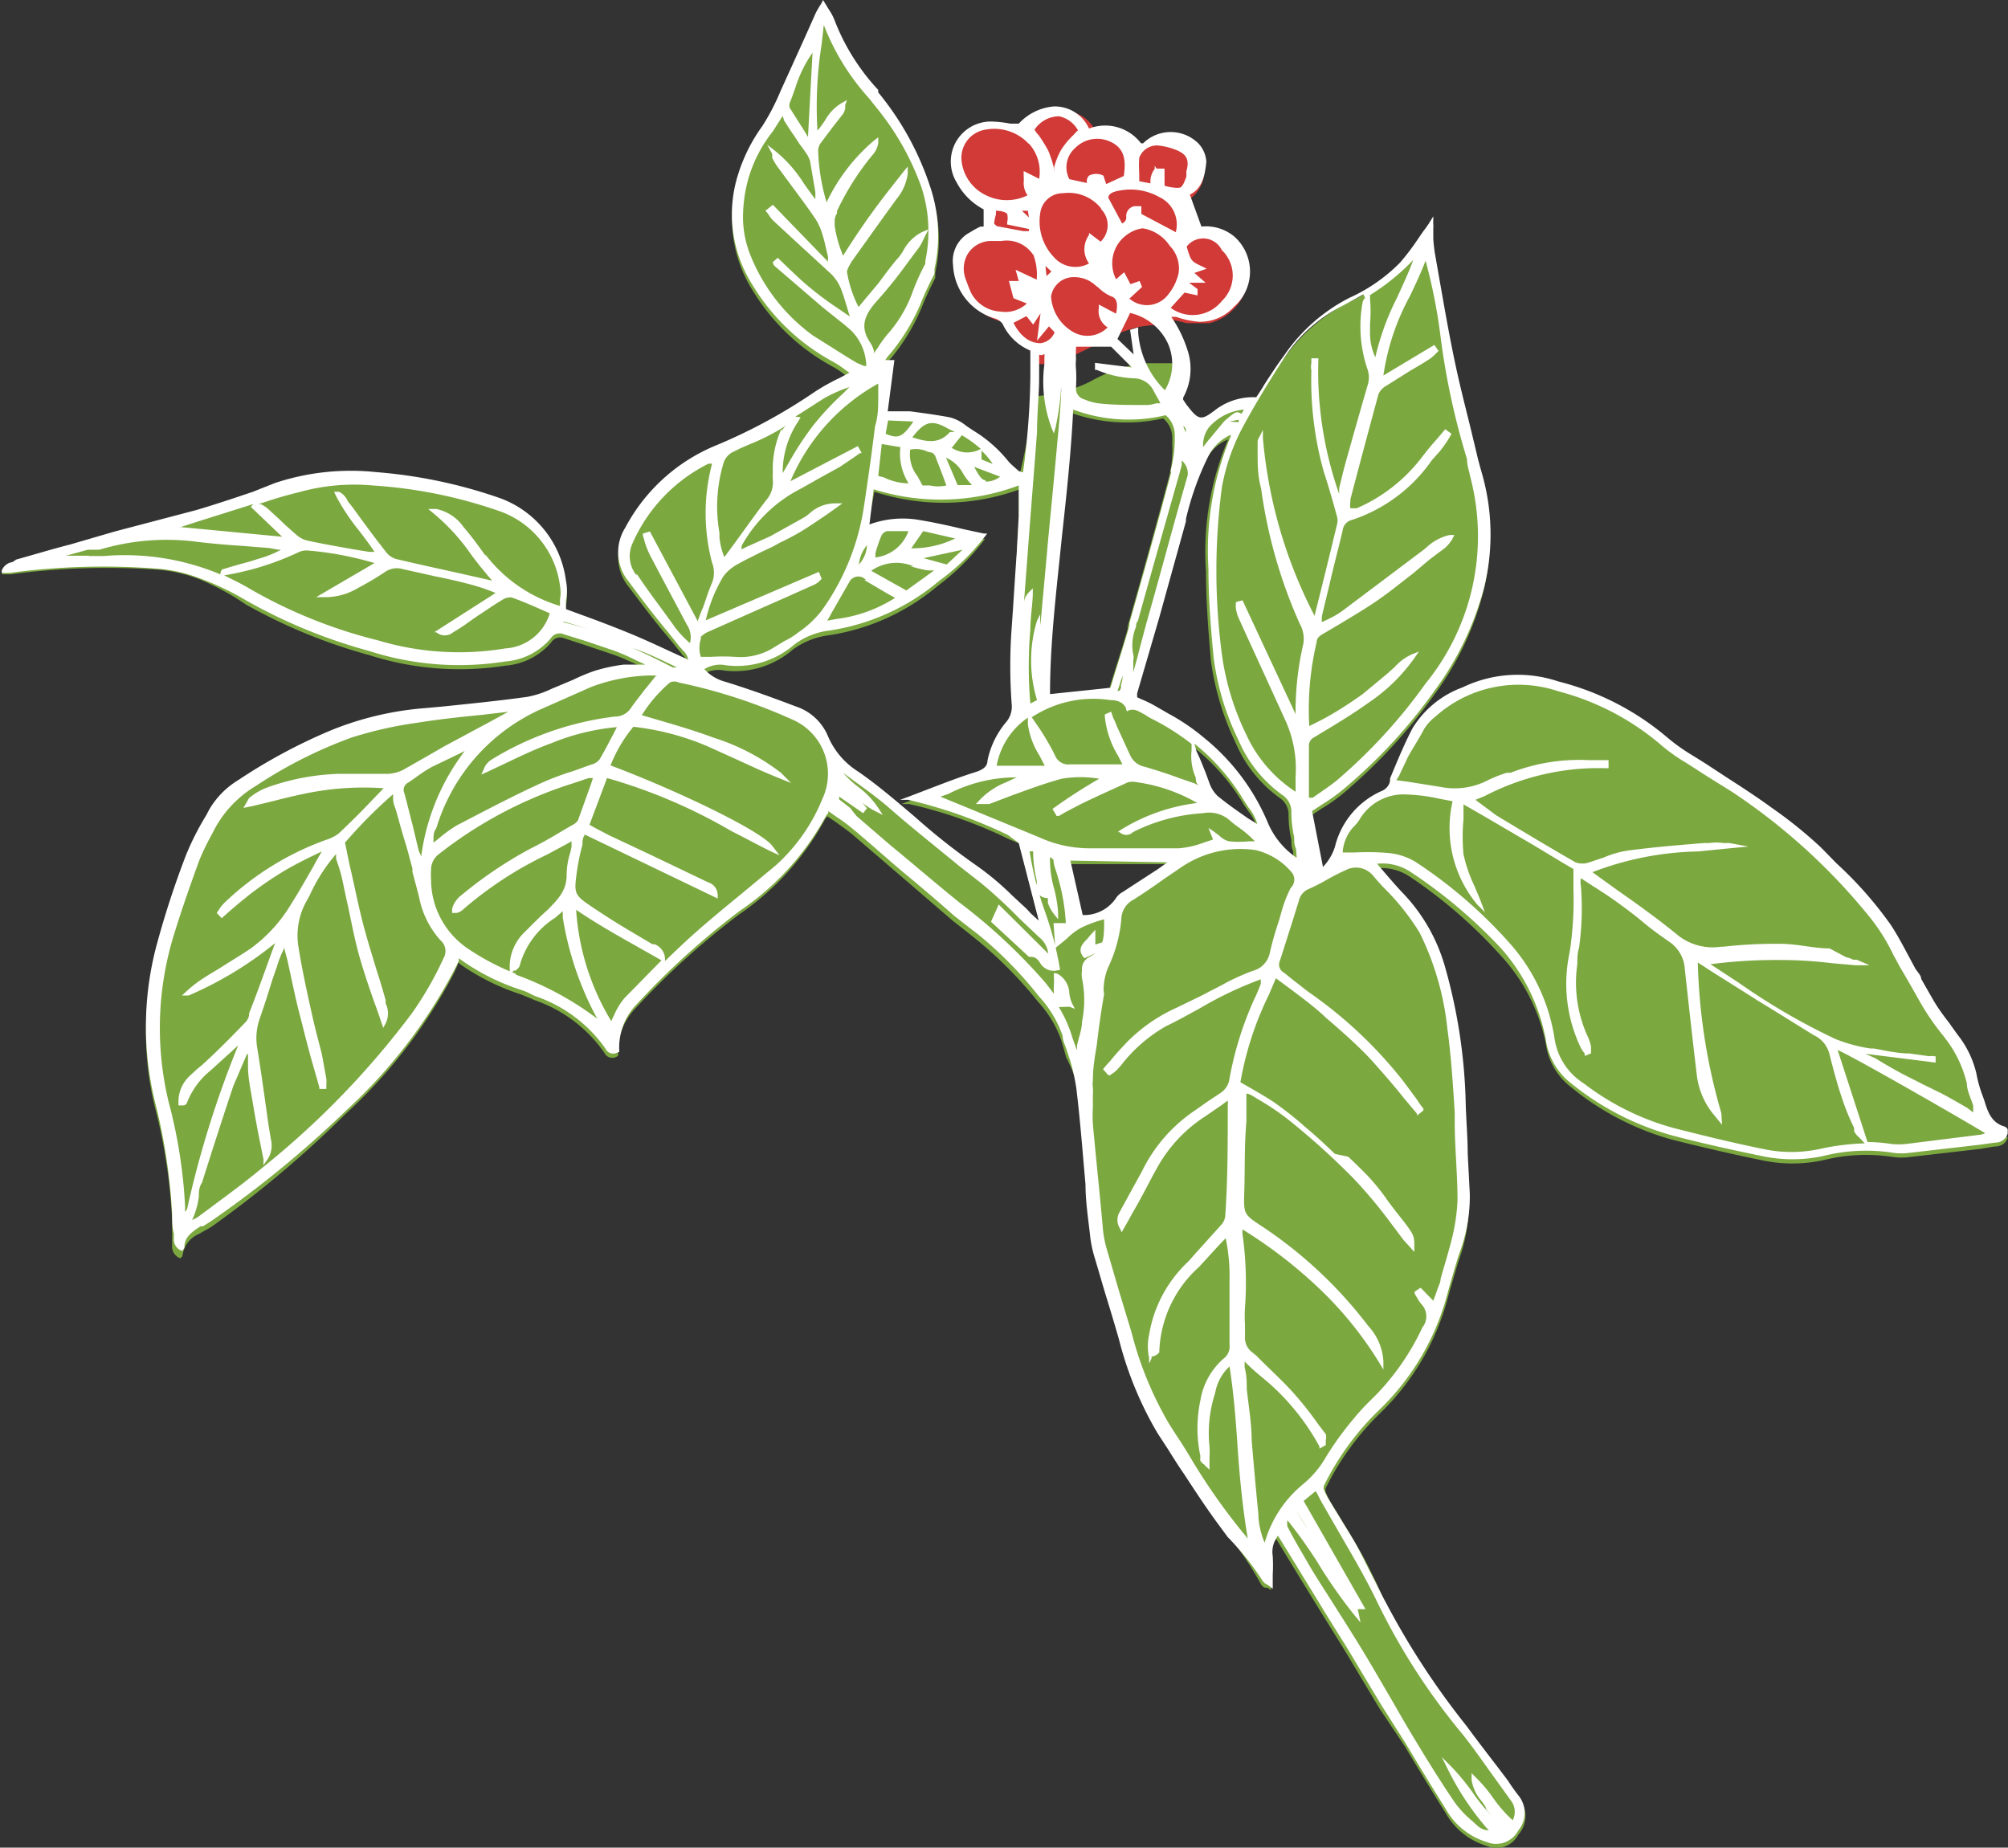
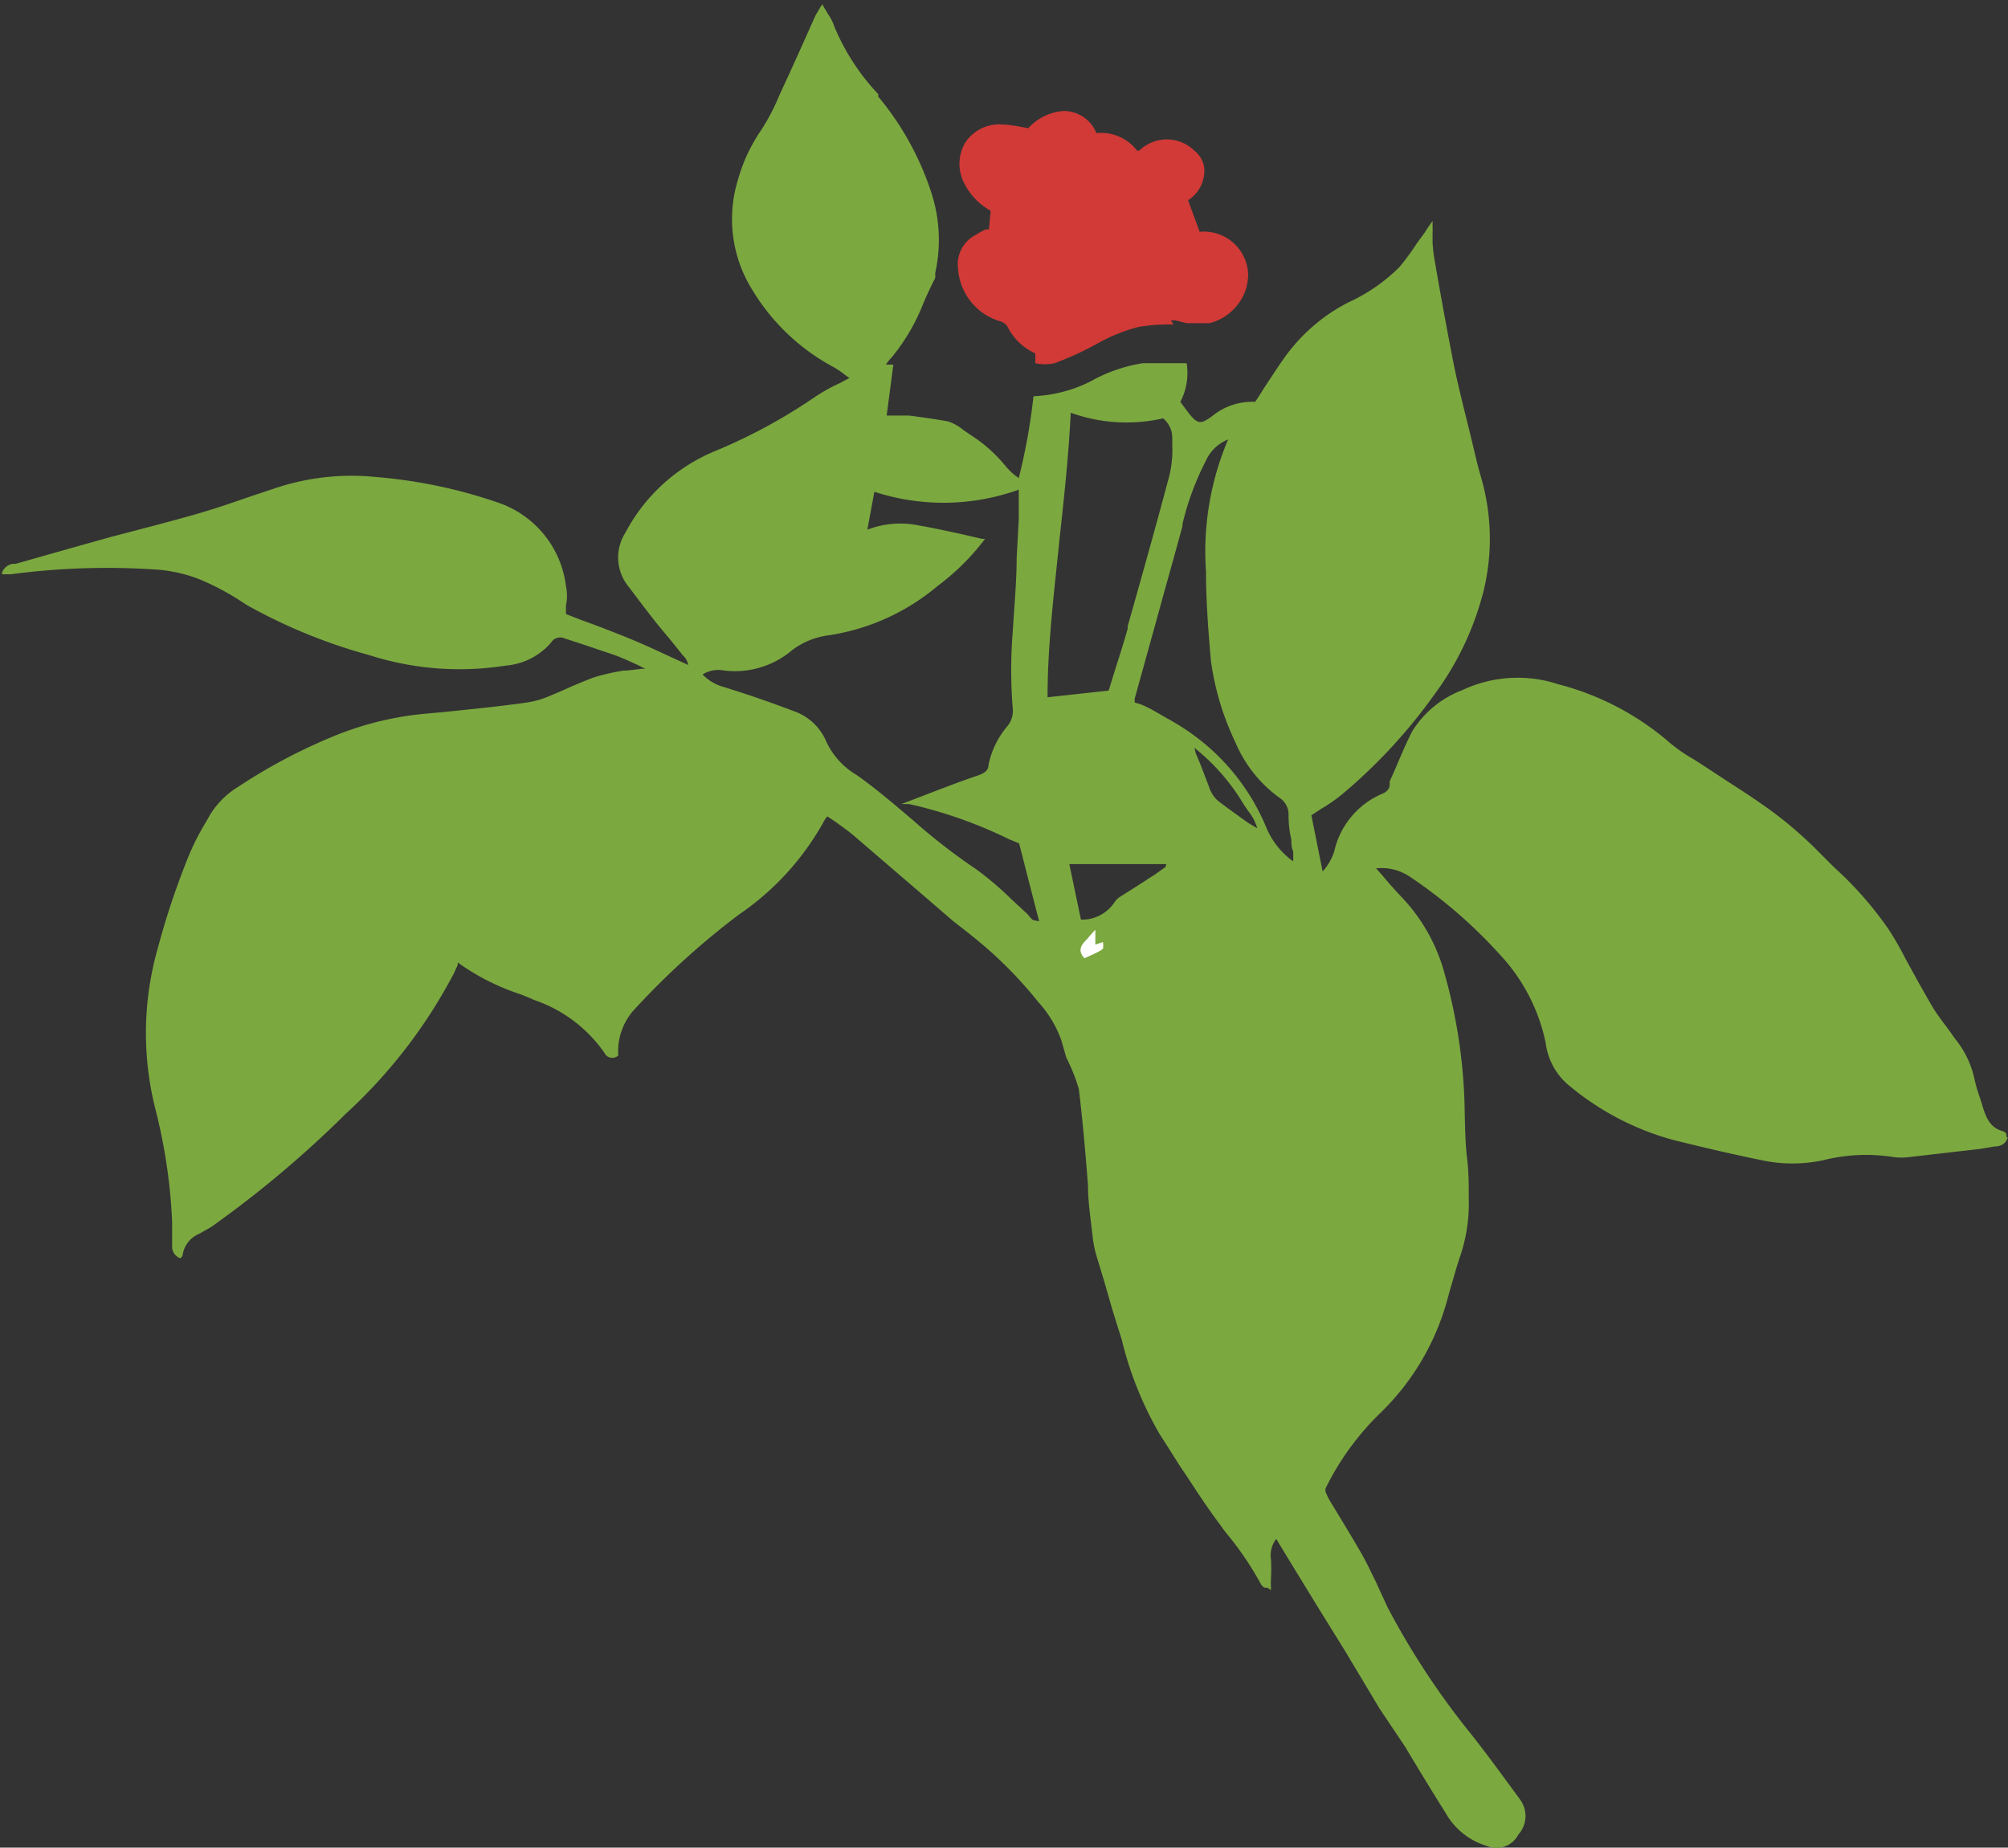
<svg xmlns="http://www.w3.org/2000/svg" viewBox="0 0 57.16 52.6">
  <rect x="0" y="0" width="57.16" height="52.6" fill="#333333" stroke="none" />
  <defs>
    <style>.cls-1{fill:#d13a37;}.cls-2{fill:#7ca840;}.cls-3{fill:#fff;}</style>
  </defs>
  <g id="Слой_2" data-name="Слой 2">
    <g id="текст">
      <path class="cls-1" d="M28.2,6l-.05.53-.09,0a2.69,2.69,0,0,0-.29.16.94.94,0,0,0-.5.94,1.68,1.68,0,0,0,1.21,1.52.35.35,0,0,1,.2.15,1.62,1.62,0,0,0,.79.76,2.62,2.62,0,0,1,0,.28,1.3,1.3,0,0,0,.55,0,9,9,0,0,0,1.22-.56,4.87,4.87,0,0,1,1.16-.47,5,5,0,0,1,1-.07.75.75,0,0,0-.07-.12l.13,0,.32.08h.65a1.43,1.43,0,0,0,.68-.39,1.4,1.4,0,0,0,.42-1,1.26,1.26,0,0,0-1.38-1.21l-.33-.9a1,1,0,0,0,.46-.93A.77.77,0,0,0,34,4.29a1.12,1.12,0,0,0-1.57,0l-.06,0h0a1.29,1.29,0,0,0-1.16-.5,1,1,0,0,0-.94-.63,1.5,1.5,0,0,0-1,.49L29,3.6a3.31,3.31,0,0,0-.53-.06,1.16,1.16,0,0,0-1,.53,1.2,1.2,0,0,0,0,1.19A1.83,1.83,0,0,0,28.2,6Z" />
      <path class="cls-2" d="M57.11,32.35a.11.11,0,0,0,0-.07A.18.18,0,0,0,57,32.2c-.38-.11-.48-.43-.58-.76l-.06-.19a3.92,3.92,0,0,1-.16-.56,2.74,2.74,0,0,0-.54-1.11h0l-.25-.35c-.11-.14-.22-.29-.32-.44s-.31-.53-.46-.79l-.17-.31-.22-.4a8.92,8.92,0,0,0-.49-.85,10.2,10.2,0,0,0-1.53-1.74l-.44-.44a11.43,11.43,0,0,0-1.35-1.17c-.41-.3-.84-.58-1.26-.85l-.61-.4-.34-.22a4.62,4.62,0,0,1-.8-.57,7.84,7.84,0,0,0-3.06-1.57,3.7,3.7,0,0,0-2.74.17,2.86,2.86,0,0,0-1.42,1.17c-.24.46-.44,1-.64,1.42l0,.09c0,.13-.09.22-.22.27a2.34,2.34,0,0,0-1.36,1.64,1.57,1.57,0,0,1-.33.57l-.32-1.6.29-.19a4.55,4.55,0,0,0,.6-.42,15.24,15.24,0,0,0,2.62-2.84,8.39,8.39,0,0,0,1.39-2.93,6.25,6.25,0,0,0-.07-3.24c-.05-.18-.1-.35-.14-.53l-.18-.75c-.15-.61-.31-1.23-.44-1.85-.17-.86-.33-1.73-.48-2.58l-.08-.46a4.53,4.53,0,0,1-.06-.5l0-.3a.84.84,0,0,0,0-.12l0-.09,0-.12-.14.2-.09.14-.22.3a6.6,6.6,0,0,1-.5.68,5,5,0,0,1-1.45,1,5.06,5.06,0,0,0-1.85,1.62c-.2.28-.38.57-.57.85-.07.12-.15.24-.23.36a1.79,1.79,0,0,0-1.19.38c-.37.28-.45.27-.74-.11l-.15-.2-.05-.07a1.78,1.78,0,0,0,.18-1.1c-.42,0-.84,0-1.25,0a4.41,4.41,0,0,0-1.49.52,4,4,0,0,1-1.62.42A17.44,17.44,0,0,1,29,13.61l-.11-.08a1.85,1.85,0,0,1-.28-.28,4.21,4.21,0,0,0-1-.88l-.2-.14A1.42,1.42,0,0,0,27,12c-.37-.07-.75-.12-1.12-.17l-.26,0-.29,0h-.09l.19-1.45h-.21l0,0a1,1,0,0,1,.15-.19,5.67,5.67,0,0,0,.92-1.57c.1-.23.21-.47.33-.7a.57.57,0,0,0,0-.14,4.33,4.33,0,0,0-.12-2.33A8.24,8.24,0,0,0,25,2.75L25,2.68A6.33,6.33,0,0,1,23.74.73,1.3,1.3,0,0,0,23.57.4a1.74,1.74,0,0,0-.11-.18l-.05-.1-.06.09-.07.12a1.15,1.15,0,0,0-.08.14l-.33.74c-.22.49-.45,1-.68,1.49a6,6,0,0,1-.52,1A4.79,4.79,0,0,0,21,5.14a3.8,3.8,0,0,0,.42,3.12,6,6,0,0,0,2.27,2.17,2.55,2.55,0,0,1,.4.27l.09.06-.26.14a5.07,5.07,0,0,0-.72.4,15.57,15.57,0,0,1-2.89,1.56,5.08,5.08,0,0,0-2.51,2.31,1.31,1.31,0,0,0,.1,1.54c.37.49.75,1,1.13,1.44l.34.42.06.08a.47.47,0,0,1,.16.28l-.48-.22c-.43-.2-.84-.39-1.26-.56s-.86-.34-1.28-.49l-.46-.18,0-.24a1.34,1.34,0,0,0,0-.56,2.88,2.88,0,0,0-1.87-2.35,14.16,14.16,0,0,0-3.54-.75,6.84,6.84,0,0,0-2.87.32l-.72.24c-.52.18-1.07.37-1.61.52-.77.22-1.56.42-2.32.62L2,15.61l-1.55.44-.08,0a.4.4,0,0,0-.31.24l0,.06.07,0,.06,0,.11,0a20.72,20.72,0,0,1,4.22-.13,4.2,4.2,0,0,1,1.13.26A7.25,7.25,0,0,1,7,17.21a15.48,15.48,0,0,0,3.51,1.44,8.44,8.44,0,0,0,3.88.3,1.91,1.91,0,0,0,1.3-.66.3.3,0,0,1,.37-.12l.58.19.83.28c.23.08.46.19.68.29l.22.11h-.1l-.43.05h-.08a6,6,0,0,0-.84.19c-.2.07-.4.16-.6.24l-.38.17-.24.1A2.73,2.73,0,0,1,15,20c-.78.11-1.59.19-2.36.27l-.55.05A9,9,0,0,0,9.4,21,15.71,15.71,0,0,0,6.78,22.4a2.39,2.39,0,0,0-.82.83l-.09.16a7,7,0,0,0-.56,1.13A22,22,0,0,0,4.49,27a8.82,8.82,0,0,0-.07,4.56,15.79,15.79,0,0,1,.48,3.22c0,.18,0,.37,0,.55l0,.13a.35.35,0,0,0,.23.36h0l0,0,0,0a.13.13,0,0,0,.07-.1.77.77,0,0,1,.46-.59L5.89,35a1.64,1.64,0,0,0,.22-.14,30.45,30.45,0,0,0,3.73-3.15,14.61,14.61,0,0,0,3.08-4l.11-.24,0-.07a6.49,6.49,0,0,0,1.8.91l.27.11.11.05a4,4,0,0,1,2,1.51.24.24,0,0,0,.17.13.26.26,0,0,0,.22-.06l0,0v0a1.76,1.76,0,0,1,.43-1.28,22.06,22.06,0,0,1,3-2.73,7.74,7.74,0,0,0,2.43-2.67.77.77,0,0,1,.09-.13l0,0,.21.14c.18.13.35.25.51.38l1.7,1.46,1.16,1,.41.32.26.21a11.74,11.74,0,0,1,1.75,1.77,3.21,3.21,0,0,1,.67,1.12l.13.46A5.37,5.37,0,0,1,30.71,31c.11.91.19,1.83.26,2.73,0,.48.08,1,.13,1.45a3.32,3.32,0,0,0,.13.63c.12.39.24.79.35,1.18s.23.76.35,1.14A10.05,10.05,0,0,0,33,40.81l.3.47c.15.24.3.48.46.71l.17.26c.25.38.51.77.79,1.14.09.13.19.26.29.38a9.18,9.18,0,0,1,.88,1.32.22.22,0,0,0,.12.11l.07,0,.1.07V45.2a2.44,2.44,0,0,1,0-.27,4.91,4.91,0,0,0,0-.54.76.76,0,0,1,.15-.58l.32.53.82,1.34.8,1.29,1,1.67L40,49.73c.37.62.76,1.26,1.15,1.88a2,2,0,0,0,1.17.94.7.7,0,0,0,.9-.32.79.79,0,0,0,.05-1l-.3-.41c-.38-.52-.77-1.05-1.18-1.56a22.09,22.09,0,0,1-2.29-3.5L39.15,45c-.13-.26-.26-.54-.41-.8s-.34-.58-.51-.86l-.34-.56a1.91,1.91,0,0,1-.16-.32.59.59,0,0,0,0-.08,7.74,7.74,0,0,1,1.6-2.19A7.09,7.09,0,0,0,41.2,37l.09-.33c.09-.29.17-.6.27-.89a4.67,4.67,0,0,0,.25-1.65c0-.39,0-.78-.05-1.17s-.06-1-.07-1.54a15.37,15.37,0,0,0-.59-3.78,5.06,5.06,0,0,0-1.21-2.11c-.18-.19-.36-.39-.54-.61l-.18-.2a1.45,1.45,0,0,1,.95.23l.09.06a13.85,13.85,0,0,1,2.49,2.17A5.24,5.24,0,0,1,44,29.69a1.87,1.87,0,0,0,.71,1.25,7.82,7.82,0,0,0,2.91,1.51c.8.2,1.65.4,2.53.58a4.17,4.17,0,0,0,1.75,0,5,5,0,0,1,2-.09,1.7,1.7,0,0,0,.45,0h0l2-.23.42-.07c.14,0,.32-.05.38-.25v0ZM29.4,26.19l-.09-.09a.74.74,0,0,0-.12-.13l-.41-.38a9,9,0,0,0-1-.85A17,17,0,0,1,26,23.36c-.52-.44-1.05-.9-1.62-1.3a2.16,2.16,0,0,1-.86-.95,1.55,1.55,0,0,0-.91-.86c-.63-.24-1.29-.47-2-.69a1.29,1.29,0,0,1-.61-.36.85.85,0,0,1,.62-.11,2.52,2.52,0,0,0,1.94-.59,2.18,2.18,0,0,1,1-.41,6.24,6.24,0,0,0,3.12-1.4,6.77,6.77,0,0,0,1.3-1.27l.06-.08-.09,0-.56-.13c-.42-.09-.82-.18-1.23-.25a2.6,2.6,0,0,0-1.47.12L24.89,14A6.34,6.34,0,0,0,29,13.94l0,.24c0,.22,0,.42,0,.61l-.06,1.1c0,.68-.07,1.39-.11,2.08a13.55,13.55,0,0,0,0,2.21.68.68,0,0,1-.16.5,2.47,2.47,0,0,0-.53,1.09c0,.16-.11.24-.31.31-.45.15-.89.32-1.36.5l-.6.23-.21.08.22,0a12.83,12.83,0,0,1,2.84,1l.29.12.57,2.22Zm.42-6.34c0-1.51.19-3,.34-4.5.13-1.18.26-2.39.32-3.6a4.68,4.68,0,0,0,2.63.16.72.72,0,0,1,.26.58v.17a3.17,3.17,0,0,1-.08.87c-.38,1.43-.79,2.89-1.19,4.3l0,.07c-.12.43-.26.86-.39,1.27l-.15.49Zm3.36,4.83-.28.2-.54.35-.46.29a.52.52,0,0,0-.17.16,1.11,1.11,0,0,1-.87.5l-.09,0-.33-1.58,2.76,0Zm2.34-1.26c-.3-.22-.59-.42-.87-.64a.91.91,0,0,1-.24-.4l-.12-.31c-.08-.21-.16-.42-.25-.62L34,21.29a5.93,5.93,0,0,1,1.41,1.62l.13.19a1.38,1.38,0,0,1,.25.48Zm.54.17a6.19,6.19,0,0,0-1.82-2.46,6.6,6.6,0,0,0-1-.67l-.4-.23a3.14,3.14,0,0,0-.37-.18L32.3,20v0l0-.11.6-2.16c.25-.92.51-1.83.76-2.75l0-.06a7.88,7.88,0,0,1,.66-1.79,1.18,1.18,0,0,1,.64-.62.11.11,0,0,0,0,0,8.15,8.15,0,0,0-.63,3.76c0,.87.07,1.73.14,2.54a7.81,7.81,0,0,0,.7,2.33,3.73,3.73,0,0,0,1.25,1.57.57.57,0,0,1,.26.51,3.17,3.17,0,0,0,.08.69c0,.11,0,.22.05.32a2.36,2.36,0,0,1,0,.29v0A2.24,2.24,0,0,1,36.06,23.59Z" />
-       <path class="cls-3" d="M23.38.1l-.07.11-.08.14-.33.74-.68,1.5a6.39,6.39,0,0,1-.52,1A4.74,4.74,0,0,0,21,5a3.74,3.74,0,0,0,.42,3.11,6,6,0,0,0,2.26,2.17,2.9,2.9,0,0,1,.41.27l.09.06-.26.14a6.13,6.13,0,0,0-.72.4,15.57,15.57,0,0,1-2.89,1.56,5.13,5.13,0,0,0-2.51,2.31,1.31,1.31,0,0,0,.1,1.54c.36.49.75,1,1.12,1.44l.34.43a.27.27,0,0,1,.07.08.45.45,0,0,1,.16.27l-.48-.22c-.43-.2-.84-.39-1.26-.56s-.86-.34-1.28-.49l-.46-.17q0-.14,0-.24a1.39,1.39,0,0,0,0-.57,2.89,2.89,0,0,0-1.88-2.35,14,14,0,0,0-3.53-.74,6.84,6.84,0,0,0-2.87.31L7.2,14c-.53.18-1.07.36-1.61.52l-2.32.61L2,15.5c-.51.13-1,.28-1.54.43L.36,16a.39.39,0,0,0-.31.24l0,.07H.1l.06,0,.11,0a19.94,19.94,0,0,1,4.21-.12,4.16,4.16,0,0,1,1.14.25A7.89,7.89,0,0,1,7,17.09a15.14,15.14,0,0,0,3.5,1.44,8.36,8.36,0,0,0,3.89.3,1.87,1.87,0,0,0,1.29-.66.3.3,0,0,1,.38-.11l.58.18.83.28a5.85,5.85,0,0,1,.68.3l.22.1h-.1l-.44,0-.07,0a4.83,4.83,0,0,0-.84.18,5.39,5.39,0,0,0-.6.25l-.38.16-.24.1a2.73,2.73,0,0,1-.7.23c-.79.11-1.59.19-2.36.27l-.55.05a8.93,8.93,0,0,0-2.69.64,15.71,15.71,0,0,0-2.62,1.41,2.39,2.39,0,0,0-.82.83l-.09.17a7.86,7.86,0,0,0-.57,1.12,25.72,25.72,0,0,0-.81,2.46,9,9,0,0,0-.08,4.57,16.58,16.58,0,0,1,.49,3.21c0,.19,0,.37.05.55l0,.14a.34.34,0,0,0,.23.35h0l0,0,0,0s.07-.06.07-.11c0-.29.23-.44.46-.59l.07,0,.22-.14A30.45,30.45,0,0,0,9.87,31.6a14.68,14.68,0,0,0,3.07-4l.12-.24,0-.08a6.23,6.23,0,0,0,1.8.91,1.59,1.59,0,0,1,.27.12l.11.05a4,4,0,0,1,2,1.5.25.25,0,0,0,.16.13.32.32,0,0,0,.23-.05l0,0v0a1.76,1.76,0,0,1,.43-1.28,22.06,22.06,0,0,1,3-2.73,7.7,7.7,0,0,0,2.43-2.66.77.77,0,0,1,.09-.13l0-.05.21.15a5,5,0,0,1,.5.37c.58.48,1.14,1,1.71,1.46.39.33.78.66,1.16,1l.41.32.26.2a11.24,11.24,0,0,1,1.74,1.77,3.19,3.19,0,0,1,.68,1.13c0,.15.09.3.13.45a5.56,5.56,0,0,1,.26,1.05c.11.91.18,1.84.26,2.73,0,.48.08,1,.13,1.45a3.32,3.32,0,0,0,.13.63c.12.4.23.79.35,1.18s.23.76.34,1.14a10.14,10.14,0,0,0,1.1,2.68l.3.46c.15.24.3.48.46.71l.17.26c.25.38.51.77.79,1.15l.28.38A8,8,0,0,1,35.94,45a.27.27,0,0,0,.11.1l.08.05.1.08v-.13c0-.09,0-.18,0-.27a4.73,4.73,0,0,0,0-.53.74.74,0,0,1,.15-.58l.32.52.82,1.34c.26.43.53.86.8,1.29l1,1.67L40,49.61c.37.62.76,1.26,1.15,1.88a2,2,0,0,0,1.17.95.71.71,0,0,0,.9-.33.78.78,0,0,0,0-1c-.1-.13-.2-.27-.29-.41-.38-.51-.77-1-1.18-1.56a22.09,22.09,0,0,1-2.29-3.5c-.13-.23-.24-.47-.36-.7s-.27-.54-.41-.81-.34-.58-.51-.86-.23-.37-.34-.56a1.91,1.91,0,0,1-.16-.32l0-.08a7.74,7.74,0,0,1,1.6-2.19,7.09,7.09,0,0,0,1.91-3.24l.09-.33c.09-.29.17-.6.27-.89A4.6,4.6,0,0,0,41.84,34l-.06-1.16c0-.51-.05-1-.06-1.55a15.45,15.45,0,0,0-.59-3.78,5,5,0,0,0-1.21-2.1c-.18-.19-.36-.4-.54-.61l-.18-.21a1.45,1.45,0,0,1,.95.23l.09.06A14.26,14.26,0,0,1,42.73,27,5.4,5.4,0,0,1,44,29.58a1.92,1.92,0,0,0,.71,1.25,7.94,7.94,0,0,0,2.91,1.5c.8.21,1.65.4,2.53.58a4.17,4.17,0,0,0,1.75,0,5,5,0,0,1,2-.09,1.7,1.7,0,0,0,.45,0h0l2-.23.43-.06c.14,0,.31-.06.37-.26v0l0-.05a.36.36,0,0,0,0-.07.18.18,0,0,0-.09-.08c-.38-.11-.48-.43-.58-.76l-.07-.19a3.56,3.56,0,0,1-.15-.56,2.81,2.81,0,0,0-.54-1.11h0l-.25-.35c-.11-.14-.22-.29-.32-.44s-.31-.53-.46-.79c0-.1-.11-.2-.17-.3l-.22-.41c-.15-.28-.31-.58-.49-.85a11,11,0,0,0-1.53-1.73l-.44-.45A12.44,12.44,0,0,0,50.44,23c-.41-.3-.84-.58-1.26-.85l-.61-.4-.35-.22a5.54,5.54,0,0,1-.8-.57,7.68,7.68,0,0,0-3.06-1.56,3.62,3.62,0,0,0-2.73.17,2.79,2.79,0,0,0-1.42,1.16c-.24.46-.44.95-.64,1.43l0,.08a.4.4,0,0,1-.22.27A2.34,2.34,0,0,0,38,24.11a1.47,1.47,0,0,1-.34.57l-.31-1.59.29-.19a5.39,5.39,0,0,0,.6-.43,14.93,14.93,0,0,0,2.62-2.84,8.61,8.61,0,0,0,1.39-2.92,6.29,6.29,0,0,0-.07-3.25c-.05-.18-.1-.35-.14-.53l-.18-.75c-.15-.61-.31-1.23-.44-1.85-.18-.85-.33-1.73-.48-2.58l-.08-.46a4,4,0,0,1-.06-.5l0-.29a.93.93,0,0,0,0-.13.46.46,0,0,1,0-.09l0-.12-.13.21-.09.13c-.08.1-.15.21-.22.31a6.57,6.57,0,0,1-.51.67,4.79,4.79,0,0,1-1.44,1,5,5,0,0,0-1.85,1.63c-.2.27-.39.56-.57.84-.07.12-.15.24-.23.36a1.77,1.77,0,0,0-1.19.38c-.37.28-.45.27-.74-.1-.06-.07-.1-.14-.15-.21l0-.06a1.69,1.69,0,0,0,.14-1.3,3.52,3.52,0,0,0-.48-1l.14,0a2.52,2.52,0,0,0,.65.14,1.3,1.3,0,0,0,1-.43,1.33,1.33,0,0,0,0-2,1.26,1.26,0,0,0-.93-.28l-.33-.91c.37-.18.43-.57.47-.93a.83.83,0,0,0-.23-.53,1.12,1.12,0,0,0-1.57,0l-.06,0h0A1.28,1.28,0,0,0,31,3.66a1.07,1.07,0,0,0-1-.63,1.53,1.53,0,0,0-1,.49l-.24,0a3.31,3.31,0,0,0-.53-.06,1.14,1.14,0,0,0-1,1.73,1.84,1.84,0,0,0,.77.77L28,6.45l-.09,0a2.69,2.69,0,0,0-.29.16.92.92,0,0,0-.49.94,1.66,1.66,0,0,0,1.2,1.52.42.42,0,0,1,.21.15,1.5,1.5,0,0,0,.79.76c0,.25,0,.5,0,.75a21.44,21.44,0,0,1-.21,2.72L29,13.41c-.11-.1-.21-.18-.29-.27a3.8,3.8,0,0,0-1-.88l-.21-.14a1.17,1.17,0,0,0-.47-.24c-.37-.07-.75-.12-1.12-.17l-.27,0-.28,0h-.09l.19-1.46H25.2v0l0,0a1.39,1.39,0,0,1,.15-.19,5.78,5.78,0,0,0,.92-1.57c.1-.23.21-.47.33-.69a1,1,0,0,0,0-.14,4.36,4.36,0,0,0-.12-2.34A8.29,8.29,0,0,0,25,2.63L25,2.56A6.14,6.14,0,0,1,23.77.61,1.48,1.48,0,0,0,23.6.28L23.49.1,23.43,0ZM26,12c-.32.47-.44.49-.79.35l.07-.38ZM43.06,51.82a3.78,3.78,0,0,1-.56-.64,4.15,4.15,0,0,0-.48-.57l-.13-.13,0,.18a1.16,1.16,0,0,0,.29.62l.11.16c0,.08.1.16.16.24l0,0a5.11,5.11,0,0,1-.55-.68,6.53,6.53,0,0,0-.59-.71l-.27-.27.17.34a7.86,7.86,0,0,0,1.17,1.75.51.51,0,0,1-.34-.15l-.11-.1a3.06,3.06,0,0,1-.5-.52c-.37-.54-.74-1.13-1.18-1.86-.25-.41-.49-.84-.73-1.25s-.55-.95-.84-1.42-.57-.91-.85-1.35-.42-.65-.62-1-.35-.59-.56-1a.45.45,0,0,1,0-.18,13.64,13.64,0,0,1,.85,1.19A14.27,14.27,0,0,0,38.57,46l.16.19-.08-.38.22,0-1.76-3.08.34-.28a1,1,0,0,1,.08.14c.07.14.14.26.21.38l.35.61c.39.67.79,1.35,1.13,2.06a18.49,18.49,0,0,0,2.42,3.74c.27.34.53.71.78,1.06l.59.82A.52.52,0,0,1,43.06,51.82Zm-5.84-8.29c-.12-.18-.23-.37-.34-.56h0Zm-5-33.07-1.05-.13,0,.2.05,0a3,3,0,0,0,1.06.24.63.63,0,0,1,.57.38l.13.23.05.1-.11,0a1,1,0,0,1-.28.05c-.53,0-1,0-1.39-.05a1.47,1.47,0,0,1-.38-.11l0,0a.31.31,0,0,1-.24-.32V11a4,4,0,0,0,0-.49,1.31,1.31,0,0,1,0-.28,2.83,2.83,0,0,1,0-.3V9.87l1,0Zm8.22,26.2-.17.11,0,.06.06.1a1.19,1.19,0,0,0,.16.23.5.5,0,0,1,0,.63,7,7,0,0,1-1.3,1.9l-.18.18a5.45,5.45,0,0,0-.46.5,8.84,8.84,0,0,0-.8,1.1,2.82,2.82,0,0,1-.69.81A3.33,3.33,0,0,0,36,43.92s0,0,0,0a2.21,2.21,0,0,1-.18-.83c-.07-.69-.13-1.39-.19-2.08,0-.49-.09-1-.14-1.47,0-.19,0-.39-.06-.61l0-.17a6,6,0,0,0,.46.42,6.63,6.63,0,0,1,1.67,2l0,.06.18-.1V41a.34.34,0,0,0,0-.17l-.22-.29a9.65,9.65,0,0,0-.75-.94c-.33-.36-.7-.69-1-1l-.16-.13a.51.51,0,0,1-.17-.4c0-.12,0-.24,0-.36a3.85,3.85,0,0,1,0-.48,9.88,9.88,0,0,0-.07-2.09.57.57,0,0,1,0-.14h0a13.3,13.3,0,0,1,2.16,1.66,10.48,10.48,0,0,1,1.73,2.13l.12.2v-.24a1.62,1.62,0,0,0-.43-1,12.44,12.44,0,0,0-3-2.82l0,0c-.55-.36-.55-.36-.53-1s0-1.31.06-2l0-.8h0a.49.49,0,0,1,.16.06l.3.18a7,7,0,0,1,.79.55,20.8,20.8,0,0,1,1.81,1.64,13.75,13.75,0,0,1,1,1.19l.42.56.12.13.18.2v-.17c0-.31,0-.32-.54-1l0,0c-.09-.12-.18-.23-.26-.35s-.27-.36-.42-.53-.44-.45-.66-.66L38,32.85c-.28-.27-.56-.53-.85-.77a9.4,9.4,0,0,0-.87-.69c-.22-.15-.45-.28-.69-.42l-.28-.16a9.18,9.18,0,0,1,.81-2.49l.2-.47.42.31c.37.28.71.53,1,.81.5.43,1,.87,1.38,1.3s.58.66.85,1l.37.44,0,.05.18-.15,0-.05a2,2,0,0,1-.18-.25l-.4-.54a12.44,12.44,0,0,0-2.62-2.48c-.16-.11-.31-.24-.46-.35l-.31-.25a.26.26,0,0,1-.12-.33c.11-.33.21-.66.32-1s.14-.46.22-.7a.47.47,0,0,1,.26-.34,5.65,5.65,0,0,0,.6-.31c.15-.08.3-.16.46-.23a.63.63,0,0,1,.78.13c.11.13.22.26.34.38a6.75,6.75,0,0,1,1,1.26,8,8,0,0,1,.79,2.73c.11.79.16,1.61.21,2.39l0,.27c0,.71.08,1.48.08,2.24a5.61,5.61,0,0,1-.18,1.16c-.09.35-.2.71-.3,1.06,0,.12-.08.24-.11.36l-.1.27,0,0Zm-10-8,.16.06-.08-.15a1,1,0,0,1-.08-.29.66.66,0,0,0-.34-.56L30,27.7l0,.13a1.5,1.5,0,0,1,0,.22,2,2,0,0,0,0,.24l-.23-.3a16,16,0,0,0-2.45-2.29c-.67-.54-1.33-1.11-2-1.66l-.94-.81L24.2,23l-.31-.24a.2.2,0,0,1,0-.08l.68.47.11-.14-.13-.15,0,0a2.45,2.45,0,0,0,.38.24l.2.1L25,23a2.42,2.42,0,0,0-.56-.59A2.79,2.79,0,0,1,24,22l.35.26c.32.23.65.47.95.73.66.58,1.36,1.13,2,1.66l.64.5a14.39,14.39,0,0,1,1.08,1l.56.53a.7.7,0,0,1,.26.47l-1.41-1.4-.22.49,1.08,1h0c.13,0,.2,0,.31.16a.45.45,0,0,0,.52.22l.05,0v-.05a9.51,9.51,0,0,0-.42-1.61,9.24,9.24,0,0,1-.44-1.72.22.22,0,0,1,.1,0s0,.05,0,.1a3.77,3.77,0,0,0,.1.72.51.51,0,0,1,0,.13c0,.14,0,.36.32.38l0,.09,0,.05v0a1.19,1.19,0,0,0,.17.31l.12.15v-.19a3.75,3.75,0,0,0-.11-.67,3,3,0,0,1-.12-.91h0a.49.49,0,0,1,.1.08c0,.16.08.32.12.48a5.7,5.7,0,0,1,.23,1.32h-.35l.05.71.1-.08.23-.19a1.84,1.84,0,0,1,.41-.31,3.43,3.43,0,0,1,.48-.19l.17-.05v.08c0,.42,0,.79-.43,1a.38.38,0,0,0-.2.37.85.85,0,0,0,0,.23,3.05,3.05,0,0,1,0,1.24c0,.21-.09.43-.14.67l0,.14v0c-.06-.15-.1-.26-.14-.38a3.53,3.53,0,0,0-.38-.85Zm-7.8-16.8.16-.1.64-.41a4,4,0,0,1,.74-.33l-.19.19a8,8,0,0,0-.84.9,8.81,8.81,0,0,0-.66,1l-.21.36A2.62,2.62,0,0,1,22.72,12l.07-.12Zm-.4.36v0A2.76,2.76,0,0,0,22,13.47a1.34,1.34,0,0,0,0,.2.76.76,0,0,1-.19.57c-.3.39-.58.79-.88,1.2l-.31.42a1.9,1.9,0,0,1-.14-.57s0-.08,0-.12a4.31,4.31,0,0,1,.12-2,.53.53,0,0,1,.3-.32l.16-.08.25-.11a6.21,6.21,0,0,0,1.06-.54A1.29,1.29,0,0,0,22.25,12.26Zm5.81,1.45c-.11,0-.2-.16-.32-.38l.74.28A.64.64,0,0,1,28.06,13.71Zm-2.17.09a1.62,1.62,0,0,1-.72-.17L25,13.55l.1-.91.53.09A1.59,1.59,0,0,0,25.89,13.8Zm1.05-.73,0,0a1,1,0,0,1,.49.46,1.85,1.85,0,0,0,.25.32l-.41,0Zm-.39-.14s.07.05.09.11.16.41.24.63l.07.19a1.05,1.05,0,0,1-.47,0l-.21,0-.14-.26a1,1,0,0,1-.21-.76.79.79,0,0,1,.5.06ZM11.92,24.22l-.18-.75c-.08-.3-.15-.6-.23-.89a.23.23,0,0,1,.11-.3l.19-.13a4.76,4.76,0,0,1,.47-.31l.83-.4.12-.06a6.31,6.31,0,0,0-1.24,3ZM33.81,13.53c-.29,1-.56,2-.82,2.94l-.24.86c-.13.45-.25.91-.37,1.37l-.12.44,0-.35v0a.27.27,0,0,0,0-.15,1.37,1.37,0,0,1,.08-.8c0-.05,0-.1.05-.16.39-1.4.79-2.81,1.19-4.22l.06-.22a1.12,1.12,0,0,1,0-.13A.49.49,0,0,1,33.81,13.53Zm-1.73,6.72h0l0,0c.19-.11.33,0,.5.09l.16.1a6.72,6.72,0,0,1,1.18.74l0,.18a1.49,1.49,0,0,0,.12.78c0,.07,0,.15.08.22h0L34,22.3l-.41-.14c-.32-.12-.66-.23-1-.33a.58.58,0,0,1-.41-.31l-.39-.85v0a1.6,1.6,0,0,0-.1-.23l-.06-.18-.18.08v.05a2.62,2.62,0,0,0,.38,1.13l.12.24h0l-.21,0h-.41c-.29,0-.58,0-.86,0a.41.41,0,0,1-.44-.26,7,7,0,0,0-.55-.92l-.11-.16a3.18,3.18,0,0,1,2.23-.49c.21,0,.36.06.45.22A.23.23,0,0,0,32.08,20.25Zm2.45,3.65-.27.09a2.61,2.61,0,0,1-.7.16c-.59,0-1.2,0-1.78,0H31a3.44,3.44,0,0,1-1.41-.31L27.55,23l-.78-.32L27,22.6a4.23,4.23,0,0,1,1.94-.47l-.3.14a2.15,2.15,0,0,0-.73.48l-.13.14.19,0H28l.16,0,.63-.24c.47-.17.95-.35,1.43-.48a3.19,3.19,0,0,1,1.07,0,15.26,15.26,0,0,0-1.33.86l0,0,.12.2.06,0,.19-.11.44-.23c.43-.21.88-.41,1.34-.62a.59.59,0,0,1,.26,0,4.73,4.73,0,0,1,1.71.59,5.35,5.35,0,0,0-2.2.78l-.06.05.05,0a.27.27,0,0,0,.38,0l0,0a5.1,5.1,0,0,1,2-.54.89.89,0,0,1,.74.19,2.43,2.43,0,0,0,.25.2,3,3,0,0,1,.48.41h-.16a2.79,2.79,0,0,1-.58,0,.59.59,0,0,1-.26-.15l-.17-.13-.15-.1Zm1-.6c-.3-.21-.59-.41-.87-.64a.94.94,0,0,1-.24-.39L34.32,22c-.08-.2-.16-.41-.26-.61L34,21.17a6.1,6.1,0,0,1,1.41,1.62l.13.2a1.26,1.26,0,0,1,.25.47Zm-6.27-2.68a2.24,2.24,0,0,0,.33.89l.15.29H28.37a2.12,2.12,0,0,1,.82-1.32l.07-.05Zm2.55-.95.05-.14a2.47,2.47,0,0,1,.1-.29,1.09,1.09,0,0,1-.05.26l0,.08C31.89,19.64,31.88,19.67,31.83,19.67ZM30.47,24.5l2.76.05h0l-.28.2-.54.35-.46.3a.49.49,0,0,0-.17.15,1.1,1.1,0,0,1-.87.5l-.09,0ZM28.8,17.85a14.78,14.78,0,0,0,0,2.21.68.68,0,0,1-.17.51,2.47,2.47,0,0,0-.52,1.08c0,.16-.11.25-.31.32-.45.14-.89.31-1.36.49l-.6.23-.22.08.23,0a13.56,13.56,0,0,1,2.84,1L29,24l.57,2.21-.1-.09L29.34,26l-.12-.13-.41-.38a8,8,0,0,0-1-.84,18.55,18.55,0,0,1-1.76-1.39c-.52-.44-1.05-.9-1.63-1.3a2.2,2.2,0,0,1-.85-1,1.5,1.5,0,0,0-.92-.85c-.63-.24-1.29-.48-2-.7a1.23,1.23,0,0,1-.6-.36.85.85,0,0,1,.62-.11,2.49,2.49,0,0,0,1.94-.59,2.07,2.07,0,0,1,1-.4,6.27,6.27,0,0,0,3.12-1.41,6.27,6.27,0,0,0,1.31-1.27l.06-.08-.09,0-.56-.12c-.42-.1-.82-.19-1.24-.26a2.76,2.76,0,0,0-1.46.12l.12-1A6.34,6.34,0,0,0,29,13.82l0,.24c0,.22,0,.42,0,.62l-.06,1.09C28.89,16.45,28.85,17.16,28.8,17.85Zm-4.35-1.78a1,1,0,0,1,.23-.55v0A.86.86,0,0,1,24.45,16.07Zm1.84-.18,1.11-.24-.45.42Zm.9-.56a2.8,2.8,0,0,1-1.25.28l.34-.49Zm-2.27.54,0-.12a4.2,4.2,0,0,1,.17-.5.26.26,0,0,1,.16-.13l.49,0h.12A1.14,1.14,0,0,1,24.92,15.87Zm1,.25a3.66,3.66,0,0,0,.5.12l.17,0-.79.57-1-.56A1.25,1.25,0,0,1,26,16.12Zm-1.32.39.68.4.2.11a4,4,0,0,1-1.66.6l-.27.05.15-.27.47-.82A.29.29,0,0,1,24.65,16.51Zm-5.93,2.73-.15.19-.18.22c-.12.16-.25.32-.37.49a.54.54,0,0,1-.47.26A8.72,8.72,0,0,0,14,21.62a.54.54,0,0,0-.23.28l-.07.15.16-.07.55-.26c.42-.2.84-.4,1.28-.56a6.41,6.41,0,0,1,1.87-.46l-.1.2c-.14.26-.26.5-.4.73a.45.45,0,0,1-.24.14l-.5.18a8,8,0,0,0-.93.35c-.85.39-1.68.83-2.39,1.2a3.82,3.82,0,0,0-.51.37l-.15.12,0-.07c0-.13,0-.24.08-.34a5.43,5.43,0,0,1,3-3.4l.77-.34.63-.28a5.06,5.06,0,0,1,1.67-.33l.23,0Zm-4.16,1h0l-.51.28-1.36.73-.52.3-.65.37a1.13,1.13,0,0,1-.41.11l-.74,0H9.63a6.63,6.63,0,0,0-2,.38,1.78,1.78,0,0,0-.54.31L6.93,23l.25-.05.58-.14c.43-.11.88-.22,1.32-.29a8.17,8.17,0,0,1,1.84-.08l-.28.29c-.32.34-.63.65-1,1a1.21,1.21,0,0,1-.36.18h0a8.19,8.19,0,0,0-2.88,1.78,1.12,1.12,0,0,0-.17.21l-.06.09,0,0,.14.15,0,0,.26-.23c.2-.17.4-.34.61-.5a10,10,0,0,1,1-.67c.23-.13.48-.26.71-.37l.27-.13h0c-.08.14-.16.27-.23.41-.21.36-.42.74-.65,1.1A4.28,4.28,0,0,1,7.14,27c-.25.17-.52.33-.77.49s-.35.21-.52.32a3.51,3.51,0,0,0-.53.4l-.14.13.19,0a10.34,10.34,0,0,0,2.46-1.49c-.25.68-.49,1.37-.74,2,0,0,0,0,0,.06a.44.44,0,0,1-.09.18c-.29.3-.61.63-1,1l-.26.24c-.12.09-.23.2-.34.3a1,1,0,0,0-.32.74h0v.1l.09,0,.05,0a.12.12,0,0,0,.1-.07A2.22,2.22,0,0,1,6,30.47l.65-.59.13-.12A28.9,28.9,0,0,0,5.33,34.4a.37.37,0,0,1-.06.1h0a.93.93,0,0,1,0-.13,14.28,14.28,0,0,0-.47-3,9,9,0,0,1,.17-4.82c.22-.71.46-1.39.7-2.05A6.51,6.51,0,0,1,6,23.81l.12-.23a3.19,3.19,0,0,1,1.17-1.21A12.86,12.86,0,0,1,10,21a11.11,11.11,0,0,1,1.85-.42c.62-.1,1.26-.17,1.88-.23l.76-.09ZM7,30.08A.12.12,0,0,1,7.06,30c0,.12,0,.24,0,.36,0,.34.08.69.13,1s.12.69.18,1L7.5,33l0,.17L7.62,33a.73.73,0,0,0,.09-.57L7.64,32c-.1-.71-.2-1.45-.32-2.18a1.67,1.67,0,0,1,.08-.84c.09-.26.18-.53.26-.79s.14-.44.22-.66A2.81,2.81,0,0,1,8.09,27l0-.1c0,.17.08.35.11.52.11.5.21,1,.33,1.46s.25,1,.38,1.44l.18.63V31l.2,0v-.05s0-.05,0-.07a1,1,0,0,0,0-.17L9.16,30c-.09-.35-.19-.72-.27-1.08-.14-.63-.29-1.3-.4-2A2,2,0,0,1,8.7,25.7l.12-.22a4.82,4.82,0,0,1,.75-1.17.88.88,0,0,0,0,.15c.06.17.11.32.15.48s.12.58.19.87c.1.48.2,1,.33,1.45s.26.83.41,1.26q.11.29.21.6l.05.14.07-.13a.64.64,0,0,0,0-.56.36.36,0,0,1,0-.09c-.08-.28-.16-.56-.25-.83-.15-.5-.31-1-.44-1.53s-.22-1-.33-1.46c-.05-.22-.09-.45-.14-.67a13.66,13.66,0,0,1,1.37-1.38l0,.13c0,.14.07.27.1.39.08.29.16.58.25.87s.13.48.2.72l0,.1c.06.23.13.48.19.72a2.55,2.55,0,0,0,.61,1.23.4.4,0,0,1,.09.5,9.69,9.69,0,0,1-.9,1.57,24.21,24.21,0,0,1-4.22,4.37c-.44.37-.91.72-1.37,1.06l-.47.35a.78.78,0,0,1-.2.11,2.26,2.26,0,0,0,.19-.66c0-.13,0-.27.09-.4.29-.92.59-1.85.89-2.75Zm7.68-2.36a6.86,6.86,0,0,1-1.34-.7,2.38,2.38,0,0,1-1.07-2,2.26,2.26,0,0,1,0-.26.56.56,0,0,1,.23-.45,12,12,0,0,1,3.78-2l.48-.16.12,0-.07.21-.36,1s-.05.06-.09.09l-.33.19c-.31.19-.63.37-.95.53a11.78,11.78,0,0,0-1.94,1.31.73.73,0,0,0-.27.39l0,.12.12,0H13a.41.41,0,0,0,.15-.07,10.6,10.6,0,0,1,2.42-1.59l.54-.29.16-.09c0,.06,0,.1,0,.15a1.83,1.83,0,0,1-.06.25,2.1,2.1,0,0,0-.08.56c0,.43-.22.67-.55,1-.18.16-.35.33-.52.5l-.18.18a1.37,1.37,0,0,0-.37,1v.17l.12-.13.05,0c.05-.05.11-.09.12-.16a2.33,2.33,0,0,1,1-1.34l.22-.19,0,0,0,.18A9.05,9.05,0,0,0,17,29a8.78,8.78,0,0,0-2.31-1.25ZM18.23,27l.6.34,0,0-1.05,1.07a2,2,0,0,0-.3.49l-.08.17a7,7,0,0,1-1-3.17C17,26.31,17.61,26.65,18.23,27Zm.7.28a.46.46,0,0,0-.3-.4l-.06,0-.64-.38q-.51-.3-1-.63c-.6-.4-.6-.4-.5-1.11a6,6,0,0,1,.15-.71c0-.09,0-.19.07-.29l3.78,1.82v-.1a.38.38,0,0,0-.27-.36h0l-1.65-.79-1.19-.56-.38-.2-.16-.09.5-1.33a15.29,15.29,0,0,1,3.54,1.51c.38.19.76.4,1.15.59l.22.1L22,24.1c-.3-.44-2.76-1.61-4.62-2.31a4,4,0,0,1,.65-1.1,7.47,7.47,0,0,1,2.12.56l.84.38c.39.18.78.36,1.18.52l.35.14L22.23,22A6.16,6.16,0,0,0,20.31,21c-.48-.18-.95-.32-1.46-.47l-.58-.17a4,4,0,0,1,.8-.93.29.29,0,0,1,.25,0,15.58,15.58,0,0,1,3.29,1.08,1.68,1.68,0,0,1,.81,2.21,5.17,5.17,0,0,1-1.33,1.91l-1,.83c-.44.36-.9.74-1.34,1.13-.28.25-.55.51-.82.77Zm12.49.79a1.64,1.64,0,0,1,.13-.54,4,4,0,0,0,.37-1.37.64.64,0,0,1,.35-.55c.3-.19.59-.39.87-.59l.47-.32a3,3,0,0,1,2.13-.5,1.92,1.92,0,0,1,1,.6.33.33,0,0,1,0,.48,3.58,3.58,0,0,0-.27.71l-.06.21a9.46,9.46,0,0,0-.26.91.67.67,0,0,1-.49.53,6,6,0,0,0-.89.41l-.37.19-.19.1-.72.35a4.65,4.65,0,0,0-1.43,1c-.16.17-.32.34-.46.52a2.2,2.2,0,0,0-.2.23l0,0,.15.17.05,0,.07-.05a.73.73,0,0,0,.16-.14l.08-.09a4.31,4.31,0,0,1,1.29-1.12c.32-.15.63-.33.93-.49a10.59,10.59,0,0,1,1.76-.84l0,.13c-.06.15-.11.28-.17.4A9.62,9.62,0,0,0,35,30.7a.58.58,0,0,1-.28.43l-.36.24-.34.24a4.41,4.41,0,0,0-1.51,1.73l-.39.71-.24.44,0,0a.44.44,0,0,0,0,.48l.05.11.21-.37c.09-.17.18-.32.27-.48l.22-.41c.11-.21.22-.42.34-.63a4.1,4.1,0,0,1,1.34-1.41l.48-.33.16-.12v0a1,1,0,0,1,0,.15c0,1.05,0,2.08-.07,3.1a.45.45,0,0,1-.09.26l-.73.81-.23.26A3.67,3.67,0,0,0,32.71,38a1.58,1.58,0,0,0,0,.66l0,.16.07-.15,0-.05A.33.33,0,0,0,33,38.5a3.39,3.39,0,0,1,1.13-2.43l.55-.6.21-.22A5.12,5.12,0,0,1,35,36.41v.52c0,.44,0,.9,0,1.35a.43.43,0,0,1-.16.39,2,2,0,0,0-.67,1.2,3.8,3.8,0,0,0,0,1.58.74.74,0,0,0,0,.14l.06.07a.23.23,0,0,1,.08.07l.12.11v-.17c0-.06,0-.13,0-.18a2.85,2.85,0,0,0,0-.31,3.65,3.65,0,0,1,.16-1.52A1.35,1.35,0,0,1,35,38.9c.12.77.18,1.54.23,2.3s.14,1.73.29,2.6a17.53,17.53,0,0,1-1.63-2.3c-.13-.22-.27-.44-.41-.65l-.18-.28a10,10,0,0,1-1.09-2.64l-.36-1.19-.33-1.13a3.23,3.23,0,0,1-.12-.57C31.31,34,31.2,33,31.11,32a3.85,3.85,0,0,1,0-.48c0-.12,0-.23,0-.35a1.49,1.49,0,0,0,0-.21.75.75,0,0,1,0-.2c0-.39.07-.76.11-1,.06-.52.13-1,.21-1.46A.68.68,0,0,1,31.42,28.07Zm5.49-3.65v0a2.28,2.28,0,0,1-.82-1A6.19,6.19,0,0,0,34.27,21a6,6,0,0,0-1-.68l-.4-.23a3.14,3.14,0,0,0-.37-.18l-.13-.06v0s0-.07,0-.11L33,17.58l.76-2.74,0-.07A8.35,8.35,0,0,1,34.39,13a1.33,1.33,0,0,1,.64-.62.07.07,0,0,1,0,.05,8.42,8.42,0,0,0-.63,3.76c0,.88.07,1.73.15,2.55a7.47,7.47,0,0,0,.7,2.32,3.73,3.73,0,0,0,1.25,1.57.57.57,0,0,1,.26.51,3.17,3.17,0,0,0,.08.69c0,.11,0,.22.05.33A2.4,2.4,0,0,1,36.91,24.42ZM39,9.48V9.21a3.92,3.92,0,0,0,0-.68l0-.13a6.23,6.23,0,0,0,1.23-1c-.13.36-.3.72-.46,1.07a7.5,7.5,0,0,0-.62,1.7A1.58,1.58,0,0,1,39,9.48Zm-.14-1,0,0a.24.24,0,0,0-.07.12,3.77,3.77,0,0,0,.14,1.92.7.7,0,0,1,0,.45c-.22.76-.43,1.5-.64,2.25-.06.22-.11.44-.17.68l0,.16a10.53,10.53,0,0,1-.59-3.87V10.2l-.2,0v.06l0,.08a.5.5,0,0,0,0,.21,9.61,9.61,0,0,0,.35,2.87c.14.43.27.88.38,1.29a.41.41,0,0,1,0,.22c-.21.87-.42,1.73-.64,2.6,0,0,0,0,0,0a13.48,13.48,0,0,1-1.47-5.06l0-.23-.1.2,0,0a.26.26,0,0,0-.05.12l0,.35c0,.31,0,.64.1,1A14,14,0,0,0,37,17.76a.87.87,0,0,1,.1.57,8.6,8.6,0,0,0-.22,2l-1.51-3.24-.19.05,0,.06a.43.43,0,0,0,0,.11,1.05,1.05,0,0,0,.06.24c.2.45.41.9.61,1.34l.22.48.53,1.16a3.32,3.32,0,0,1,.28,1.58c0,.11,0,.22,0,.34v.09a3.87,3.87,0,0,1-1.41-1.64,7.5,7.5,0,0,1-.69-2.29,18.14,18.14,0,0,1,0-4.72,5.78,5.78,0,0,1,.64-1.81c.36-.66.77-1.33,1.21-2a4.25,4.25,0,0,1,1.6-1.38l.58-.32ZM35,12l.26-.05,0,.07Zm.34-.22c-.13-.08-.18-.05-.36.1l-.13.11h0l-.14.17-.24.29a3,3,0,0,0-.22.28h0a.84.84,0,0,1,.16-.56,1.5,1.5,0,0,1,1-.51Zm-2,1.66c-.38,1.44-.79,2.89-1.19,4.3l0,.07c-.12.43-.26.86-.39,1.28l-.15.49-1.72.18c0-1.5.19-3,.34-4.5.13-1.17.26-2.39.32-3.6a4.5,4.5,0,0,0,2.63.16.73.73,0,0,1,.26.59v.16A3.62,3.62,0,0,1,33.32,13.41Zm-3.61-3.36a.5.5,0,0,1,0,.12l0,.17a3.77,3.77,0,0,0,.2,1.8l.07.17.05-.18A7.7,7.7,0,0,0,30.21,11c0-.14,0-.28,0-.42,0,.11,0,.22,0,.33,0,.47-.05,1-.09,1.44-.09,1-.19,2.05-.29,3.08-.07.82-.15,1.63-.22,2.45,0,.05,0,.09,0,.14a1.83,1.83,0,0,0,0-.33l0-.2-.09.18a3.87,3.87,0,0,0,0,2.26l-.19.1a12.36,12.36,0,0,1,0-2.11c0-.33.06-.69.07-1v-.17l-.12.12a.49.49,0,0,0-.13.26l.12-1.59c.08-1.08.17-2.16.25-3.24,0-.48.05-1,.06-1.43l0-.56v-.06c0-.06,0-.12,0-.14s0,0,.08,0Zm-1.79,3,0-.25a2,2,0,0,1,.32.38Zm-.84-.34.28-.35a3.54,3.54,0,0,1,.54.39h0A.8.8,0,0,1,27.08,12.74ZM22.73,18a2.06,2.06,0,0,1-.4.25l-.28.17a1.79,1.79,0,0,1-1.13.28,5.31,5.31,0,0,0-.68,0l-.29,0a.83.83,0,0,1,0-.51v-.06a.68.68,0,0,1,.18-.13l1.53-.68.68-.3.85-.38a.53.53,0,0,0,.15-.11l.05-.05,0,0-.08-.2-3.22,1.38a4.25,4.25,0,0,1,.5-1.25,1.25,1.25,0,0,1,.43-.36c.21-.12.43-.22.64-.33l.34-.16.2-.11c.21-.1.42-.21.62-.33s.43-.28.67-.44l.34-.24.15-.11h-.18a1.08,1.08,0,0,0-.76.29,1.25,1.25,0,0,1-.24.16l-.43.24-.45.25-.65.29-.16.08a1,1,0,0,1,0-.1,4,4,0,0,1,1.69-1.63l.53-.3.58-.32.4-.27.17-.12.05,0-.11-.2-1.92,1A5.73,5.73,0,0,1,25,10.92l0,.34c0,.3,0,.59-.09.87-.09.73-.2,1.52-.32,2.31a6.81,6.81,0,0,1-1.19,2.93A2.93,2.93,0,0,1,22.73,18Zm-4.61-1.62a.87.87,0,0,1-.12-.9,4.6,4.6,0,0,1,2.17-2.28l.1,0a5.51,5.51,0,0,0,0,2.82.79.79,0,0,1,0,.57c-.08.18-.14.36-.2.54s-.06.17-.1.26-.06.17-.1.26l0,.05L18.5,15.13l-.2.06,0,.06a1.09,1.09,0,0,1,.05.17,2.67,2.67,0,0,0,.14.36c.35.67.71,1.34,1.06,2a.64.64,0,0,1,.09.53l-.11-.1a3.08,3.08,0,0,1-.3-.33C18.89,17.4,18.48,16.87,18.12,16.33ZM19.27,19,19.15,19c-.37-.19-.75-.38-1.14-.55C18.41,18.58,18.83,18.79,19.27,19ZM16.06,17.7q.39.11.78.24c-.27-.09-.54-.16-.82-.23Zm25.75-4.31.06.25a6.64,6.64,0,0,1-1.29,5.82,15.3,15.3,0,0,1-2.53,2.76c-.2.16-.41.3-.61.44l-.07.05-.11,0h0v-.39c0-.37,0-.72,0-1.08a.26.26,0,0,1,.15-.25l.23-.14c.45-.27.91-.55,1.34-.86a5.05,5.05,0,0,0,1.3-1.28l.11-.16-.18.07a1.46,1.46,0,0,0-.51.37l-.2.18-.18.15-.53.44c-.24.17-.49.34-.74.49s-.36.21-.56.31l-.22.11a0,0,0,0,1,0,0,8.35,8.35,0,0,1,.21-2.39c0-.14.12-.2.26-.28l.39-.23c.36-.22.74-.44,1.1-.69s.66-.5,1-.76l.45-.38.21-.16.23-.17a1.09,1.09,0,0,0,.22-.26l.06-.12-.13,0a1.41,1.41,0,0,0-.67.36l-.1.08-2.3,1.73a2.73,2.73,0,0,1-.42.24l-.15.07v0a.86.86,0,0,1,0-.17c.08-.35.17-.7.25-1.05s.23-.92.34-1.39a.35.35,0,0,1,.27-.3,4.47,4.47,0,0,0,2.27-1.7l.16-.18a1.15,1.15,0,0,0,.14-.17,2.75,2.75,0,0,0,.19-.28l.07-.12,0,0-.18-.13,0,0-.22.26c-.16.18-.32.37-.47.57a4.65,4.65,0,0,1-1.83,1.42l-.18,0h0v0a.5.5,0,0,1,0-.18v-.07c.26-1,.53-2,.8-3a.51.51,0,0,1,.21-.23l.7-.44c.19-.11.38-.22.56-.34a1.22,1.22,0,0,0,.17-.15l.07-.07,0,0-.12-.17-1.45.87a6.69,6.69,0,0,1,.76-2.27c.15-.32.31-.65.44-1A15.4,15.4,0,0,1,41,9.53a20.93,20.93,0,0,0,.76,3.54C41.76,13.17,41.78,13.28,41.81,13.39Zm-8.06-1.18a.1.1,0,0,1,0,.09l-.07-.17A.13.13,0,0,1,33.75,12.21ZM28.67,6.09a.5.5,0,0,1,0,.24v.06l.62.13v.06l-.16,0-.75-.14s-.08-.06-.08-.08a1.11,1.11,0,0,1,.05-.25V6C28.53,6,28.64,6.05,28.67,6.09Zm2-2.37-.12.13a2.18,2.18,0,0,0-.34.41,2.1,2.1,0,0,0-.2.49L30,4.92l0-.14a3.11,3.11,0,0,0-.16-.49,4.21,4.21,0,0,0-.28-.45.58.58,0,0,1-.11-.15.85.85,0,0,1,.69-.38A.79.79,0,0,1,30.69,3.72Zm1.47,4.79.37-.34L32.44,8l-.26.09L32,7.75l-.23.2a1,1,0,0,1,.39-1.32.91.91,0,0,1,.37-.13A1.14,1.14,0,0,1,33.3,7a.92.92,0,0,1,.25.78,1.5,1.5,0,0,1-.3.61A.76.76,0,0,1,32.16,8.51Zm-2.38-.94.17.16-.14.13Zm.82.32a.88.88,0,0,1,.61.24l.08.06a1.14,1.14,0,0,0,.37.25c.15.05.19.2.13.49l-.49-.26v.1a.54.54,0,0,0,.25.55.81.81,0,0,1-1,.12,1.25,1.25,0,0,1-.61-1A.65.65,0,0,1,30.6,7.89Zm.75-1.95a.65.65,0,0,1,0,.94L31,6.63l0,.06a.69.69,0,0,0,0,.81.81.81,0,0,1-1-.18,1.47,1.47,0,0,1-.39-1.24.65.65,0,0,1,.66-.58A1.18,1.18,0,0,1,31.35,5.94Zm2,2.82.39-.43.37.08,0-.18-.24-.18h.47L34,7.77l.35-.12-.14-.07c-.3-.14-.31-.15-.43-.56a.59.59,0,0,1,1,.1,1,1,0,0,1,0,1.45A1.06,1.06,0,0,1,33.32,8.76Zm-.84-2.67,0-.22h-.19a.28.28,0,0,0-.24.3.18.18,0,0,1-.12.19l-.39-.73c0-.12.15-.18.35-.21A1.67,1.67,0,0,1,33,5.61a.86.86,0,0,1,.47,1Zm-1-.85L31.41,5h0A.45.45,0,0,0,31,5a.24.24,0,0,0-.06.21l-.5-.11a.73.73,0,0,1,.17-.89.88.88,0,0,1,.94-.2c.49.19.5.58.44,1Zm-2.2-1.15a1.19,1.19,0,0,1,.29,1l-.44-.22,0,.14a1.23,1.23,0,0,1,0,.19.61.61,0,0,0,.11.36,1.33,1.33,0,0,1-1.18,0,1.23,1.23,0,0,1-.7-1,.81.81,0,0,1,.69-.87A1.34,1.34,0,0,1,29.28,4.09Zm.12,3.15a1.58,1.58,0,0,1,.1.72l-.6-.28L29,8l-.28,0,.13.49.38.15a.89.89,0,0,1-.75.23,1,1,0,0,1-.83-.52c-.07-.15-.12-.29-.17-.43a.83.83,0,0,1,.08-.71.79.79,0,0,1,.62-.35l.33,0A.9.9,0,0,1,29.4,7.24Zm0,2,.21-.32-.1.78.34-.41.16.17a.49.49,0,0,1-.4.31c-.37,0-.62-.28-.77-.58L29.22,9Zm3.74-3.92,0-.52-.22,0v.11l0-.1-.06-.09,0,.09a.57.57,0,0,0-.12.41l-.32-.06V4.93a3.13,3.13,0,0,1,0-.44.54.54,0,0,1,.52-.35,1.91,1.91,0,0,1,.58.15c.26.12.33.28.24.59a1.31,1.31,0,0,1,0,.15c-.07.2-.12.29-.18.31S33.3,5.34,33.13,5.28Zm-3.86.87L29.09,6l.17,0ZM2.53,15.82H1.88l.62-.17.15,0,.18,0a6.63,6.63,0,0,1,2.66-.24c.47.06.94.1,1.4.13l.76.06.28.05H8a3.15,3.15,0,0,1-.65.26l-.22.07-.4.11-.37.11c-.06,0-.08.09-.09.15v0a7.06,7.06,0,0,0-3.32-.52H2.53Zm11.29,0c-.22-.31-.42-.58-.62-.81a1.26,1.26,0,0,0-.78-.52l-.23,0,.18.15a5.78,5.78,0,0,1,1.05,1.16c.18.24.38.49.59.73l-.49-.11c-.74-.17-1.51-.33-2.26-.51a.58.58,0,0,1-.29-.22c-.23-.29-.46-.6-.68-.9s-.25-.35-.39-.52A.52.52,0,0,0,9.65,14l-.14,0,.06.13a6.18,6.18,0,0,0,.67,1c.14.19.29.38.42.58h0l-.16,0-.37-.06c-.45-.08-.92-.16-1.38-.26a.73.73,0,0,1-.33-.18c-.15-.13-.31-.27-.45-.41l-.36-.33a1,1,0,0,0-.19-.12l-.07,0,.17-.05c.35-.12.67-.21,1-.29a5.8,5.8,0,0,1,2.08-.19,13.53,13.53,0,0,1,3.67.75,2.61,2.61,0,0,1,1.67,2.1,1.09,1.09,0,0,1,0,.4c0,.06,0,.11,0,.18A4.16,4.16,0,0,1,13.82,15.79ZM7.14,14.43l.89.85L5.09,15l.07,0,.43-.14,1.62-.51Zm1.34,1.3a.54.54,0,0,1,.25-.06,9.28,9.28,0,0,1,1.93.36L9,17l.19,0a1.81,1.81,0,0,0,1-.26,8.42,8.42,0,0,0,.76-.45h0a.59.59,0,0,1,.51-.09l.94.21c.3.06.62.13.92.21a5.41,5.41,0,0,1,.58.18l.21.08L12.36,18l.06,0a.37.37,0,0,0,.48,0l0,0a4.76,4.76,0,0,0,.47-.31l.23-.16.11-.07c.19-.13.4-.27.6-.39a.41.41,0,0,1,.26-.06c.28.1.56.22.83.34l.25.11a1.41,1.41,0,0,1-1.27,1,8,8,0,0,1-3.62-.23,14,14,0,0,1-3.6-1.44c-.2-.12-.41-.23-.62-.33l-.16-.08A8,8,0,0,0,8.48,15.73Zm30.07,8.54h-.33a1.19,1.19,0,0,1,.31-.73,1.06,1.06,0,0,0,.19-.24,1.45,1.45,0,0,1,1.35-.68,4.84,4.84,0,0,1,.91.12l.37.07a3.4,3.4,0,0,0,.7,2.94l.22.22-.11-.29c-.06-.16-.13-.31-.19-.46a4.18,4.18,0,0,1-.31-.9,5.3,5.3,0,0,1,0-1c0-.14,0-.27,0-.42.6.34,1.17.68,1.72,1s.94.57,1.41.84v.59a9.68,9.68,0,0,1-.11,1.79A4.21,4.21,0,0,0,45,29.83a.91.91,0,0,0,.11.16l0,.07,0,0,.18-.07,0-.05c0-.05,0-.1,0-.15a1.38,1.38,0,0,0-.12-.34,3.69,3.69,0,0,1-.27-2c0-.16,0-.31.05-.47A8.12,8.12,0,0,0,45,25.2a.4.4,0,0,1,0-.18V25l.32.21c.29.18.56.36.83.56s.43.32.63.49.49.38.75.56a1,1,0,0,1,.43.77c.11,1,.22,2,.34,3a2.16,2.16,0,0,0,.49,1.15l.23.28L49,31.69a16.74,16.74,0,0,1-.67-4.29l.43.28,1.16.73.09.06c.53.32,1.07.66,1.62,1a.8.8,0,0,1,.45.55c.12.47.22.85.35,1.23a6.45,6.45,0,0,0,.35.86l0,.09a.45.45,0,0,0,.12.16l.09.09.09.1a6.78,6.78,0,0,0-1.28.16,3.84,3.84,0,0,1-1.61,0c-.79-.16-1.62-.36-2.56-.6a7.4,7.4,0,0,1-2.55-1.27,1.82,1.82,0,0,1-.83-1.29A5.28,5.28,0,0,0,43,26.88a13.45,13.45,0,0,0-2.7-2.34,1.82,1.82,0,0,0-.83-.26A7.06,7.06,0,0,0,38.55,24.27Zm15.31,8.3a5.36,5.36,0,0,0-.7-.06l-.85-2.62c.66.31,3.59,2,4.2,2.37a.49.49,0,0,1-.19.05l-2,.25A2.08,2.08,0,0,1,53.86,32.57ZM40.53,20.77a1.3,1.3,0,0,1,.32-.36,3.54,3.54,0,0,1,3.51-.73,7.36,7.36,0,0,1,2.89,1.5,5.15,5.15,0,0,0,.77.55l.28.18c.32.21.65.41,1,.63a17.38,17.38,0,0,1,3.9,3.54,5.49,5.49,0,0,1,.7,1.11c.09.16.18.34.28.5l.27.47c.13.23.26.47.41.7a7.26,7.26,0,0,0,.46.63l.12.16a3.34,3.34,0,0,1,.55,1.2c0,.2.11.4.18.63l0,.19L56,31.54c-.26-.15-.5-.29-.75-.42l-.53-.26-.57-.29c-.26-.14-.52-.29-.76-.44L53.1,30v0l2,.25,0-.18,0,0-.05,0a.29.29,0,0,0-.13,0l-.57-.08c-.33,0-.68-.08-1-.14h-.1a4.46,4.46,0,0,1-1-.27,18.28,18.28,0,0,1-2.75-1.6l-.81-.53s0,0,0,0a14.41,14.41,0,0,1,2-.12,12.13,12.13,0,0,1,1.45.09l.68.06.4,0-.37-.16a.31.31,0,0,1-.1,0,.8.8,0,0,0-.2-.07L52.08,27c-.44,0-.88-.12-1.33-.13a13.41,13.41,0,0,0-1.68.08H49a1.59,1.59,0,0,1-1.28-.36c-.54-.44-1.11-.85-1.67-1.24l-.72-.52h0a8.78,8.78,0,0,1,3-.59l.91-.09.53-.05L49.23,24l-.17,0a1.33,1.33,0,0,0-.4,0H48.5c-.72.06-1.47.12-2.2.22a2.78,2.78,0,0,0-.64.19l-.42.14a.58.58,0,0,1-.39,0c-.75-.43-1.48-.87-2.26-1.34L42,22.77l.27-.11a7,7,0,0,1,3.45-.79h.07v-.23h0l-.18,0-.38,0A5.39,5.39,0,0,0,43,22l-.11,0a3.71,3.71,0,0,0-.55.22,2.06,2.06,0,0,1-1.35.18l-.88-.14-.36-.05.08-.13c.07-.16.15-.31.22-.47S40.38,21.06,40.53,20.77Zm-7.37-9.66a2.57,2.57,0,0,1-.76-1.65l0-.14-.23.07.1.7-.46-.44.36-.74a1.57,1.57,0,0,1,1.09.9A1.45,1.45,0,0,1,33.16,11.11ZM27,12.21l.18.09h0c-.06,0-.11,0-.14,0-.3.34-.64.29-1.07.15C26.32,12,26.52,11.93,27,12.21ZM22.32,3.43c.1.16.19.3.29.44l.15.23c.06.08.13.17.18.25a.77.77,0,0,1,.12.24l.15.88,0,.2h0c-.12-.15-.22-.3-.33-.45a3.75,3.75,0,0,0-.81-.92l-.23-.18.14.26a.54.54,0,0,1,0,.11,1.88,1.88,0,0,0,.14.24l.45.61c.2.27.41.55.6.83a1.58,1.58,0,0,1,.23.47c.07.21.11.42.17.67l0,.14L22,5.83,21.79,6l0,0,.07.08a1,1,0,0,0,.15.2l.66.61,1,.92a1.27,1.27,0,0,1,.26.39c.08.2.14.41.2.61l.06.2-.29-.2a9.2,9.2,0,0,1-.78-.57c-.24-.19-.47-.41-.69-.62l-.29-.28,0,0L22,7.46v0l0,0a.17.17,0,0,0,.07.13l1.35,1.16.35.28c.16.13.32.25.47.39a1.47,1.47,0,0,1,.42,1l-.06,0-.21-.09-.25-.15c-.32-.2-.65-.41-1-.63a5.21,5.21,0,0,1-1.76-2.24,2.94,2.94,0,0,1-.23-1.14,4.21,4.21,0,0,1,.13-1A3.89,3.89,0,0,1,22,3.74l.21-.33.07-.11ZM24.88,10a.82.82,0,0,0-.11-.25c-.31-.46-.15-.8.2-1.19a12.84,12.84,0,0,0,.88-1.1l.3-.4a1.05,1.05,0,0,0,.12-.21s.05-.1.08-.16l.08-.16-.17.07a1.24,1.24,0,0,0-.54.52,1.21,1.21,0,0,1-.15.22c-.12.13-.23.28-.34.42L25,8.07l-.42.5-.14.17a3.42,3.42,0,0,1-.33-1c0-.07.08-.2.13-.29l.88-1.23.39-.54a1.44,1.44,0,0,0,.33-.73l0-.21-.13.16-.37.47A20.93,20.93,0,0,0,24,7.28a3.51,3.51,0,0,1-.24-.85l0-.16a.37.37,0,0,1,.07-.2.16.16,0,0,1,0-.07,7.52,7.52,0,0,1,1-1.58A.64.64,0,0,0,25,4.07l0-.16-.13.1a5.25,5.25,0,0,0-1.34,1.75,5.64,5.64,0,0,1-.24-1.49.39.39,0,0,1,.09-.22l.33-.44L24,3.24a.52.52,0,0,0,.06-.15l0-.1.05-.14L24,2.91a1.31,1.31,0,0,0-.51.51,3.3,3.3,0,0,1-.22.3,11.37,11.37,0,0,1,.12-2.47l.06-.54h0a6.71,6.71,0,0,0,1.28,2.08l.28.35a7.61,7.61,0,0,1,1.22,2.19,4.06,4.06,0,0,1,.11,2.1v0s0,.06,0,.08a5.89,5.89,0,0,0-.35.77,3.74,3.74,0,0,1-.66,1.16,3.38,3.38,0,0,0-.35.47l-.11.15ZM23,3.9l-.07-.12-.45-.71a.24.24,0,0,1,0-.14c.06-.14.11-.29.16-.43a3.62,3.62,0,0,1,.49-1Z" />
      <path class="cls-3" d="M31.4,27a.07.07,0,0,0,0-.05.13.13,0,0,0,0-.08l0-.05-.22.07,0-.42-.14.15-.09.11c-.15.15-.3.31-.08.55l0,0,0,0C31.23,27.12,31.37,27.05,31.4,27Z" />
    </g>
  </g>
</svg>